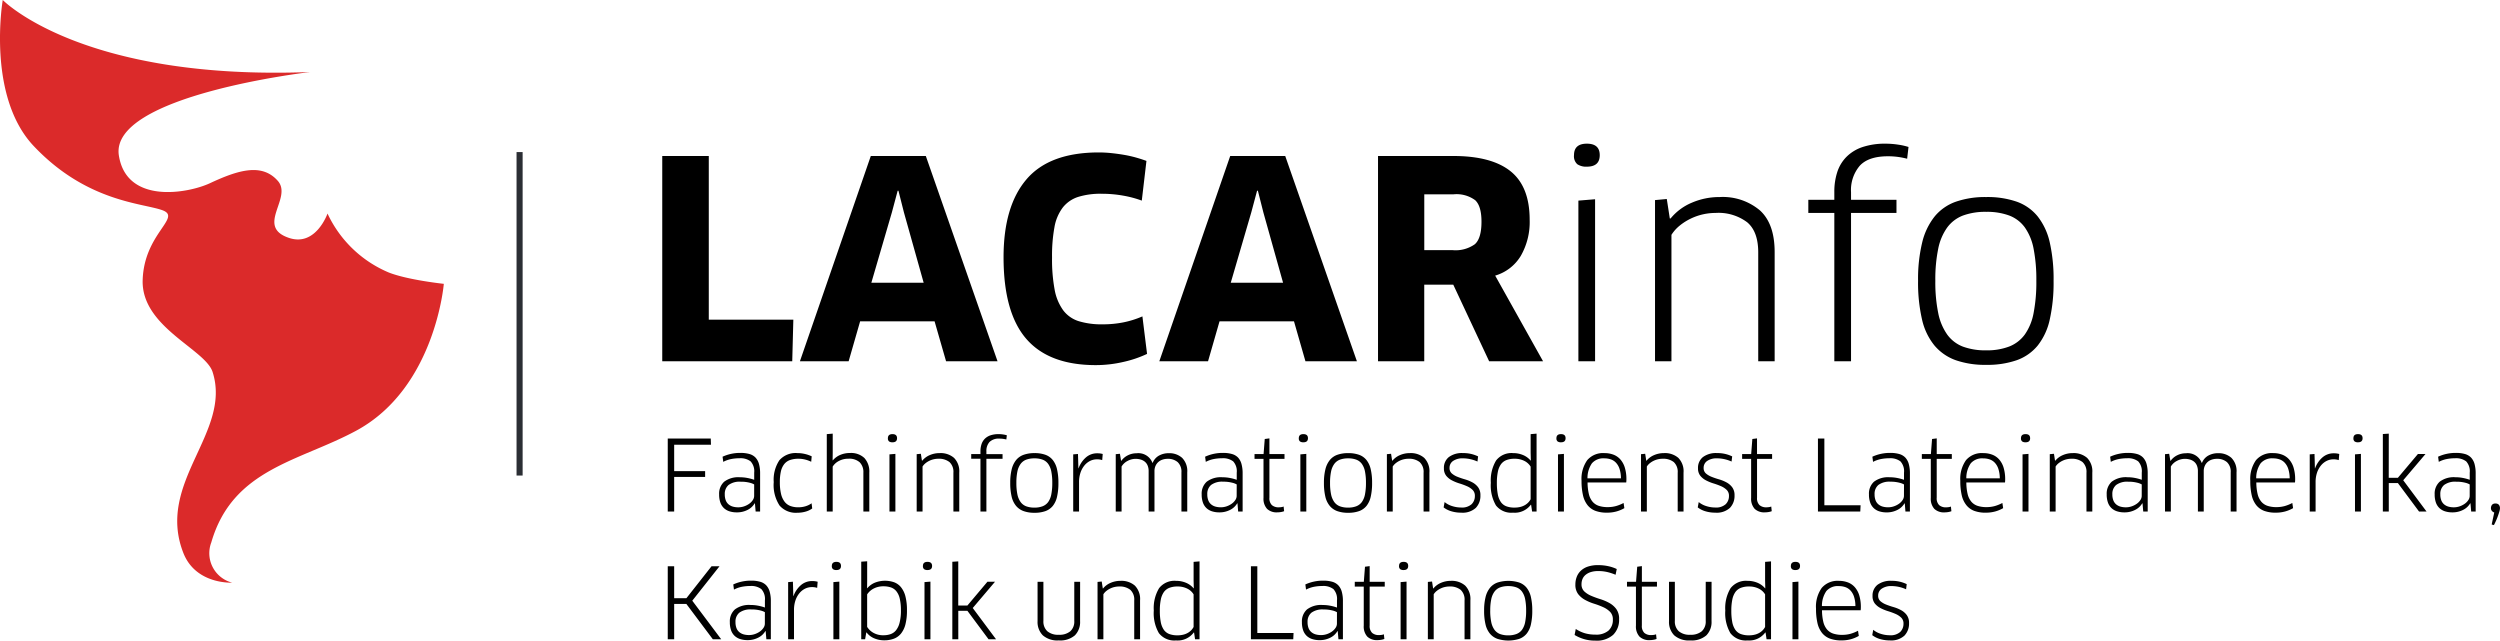
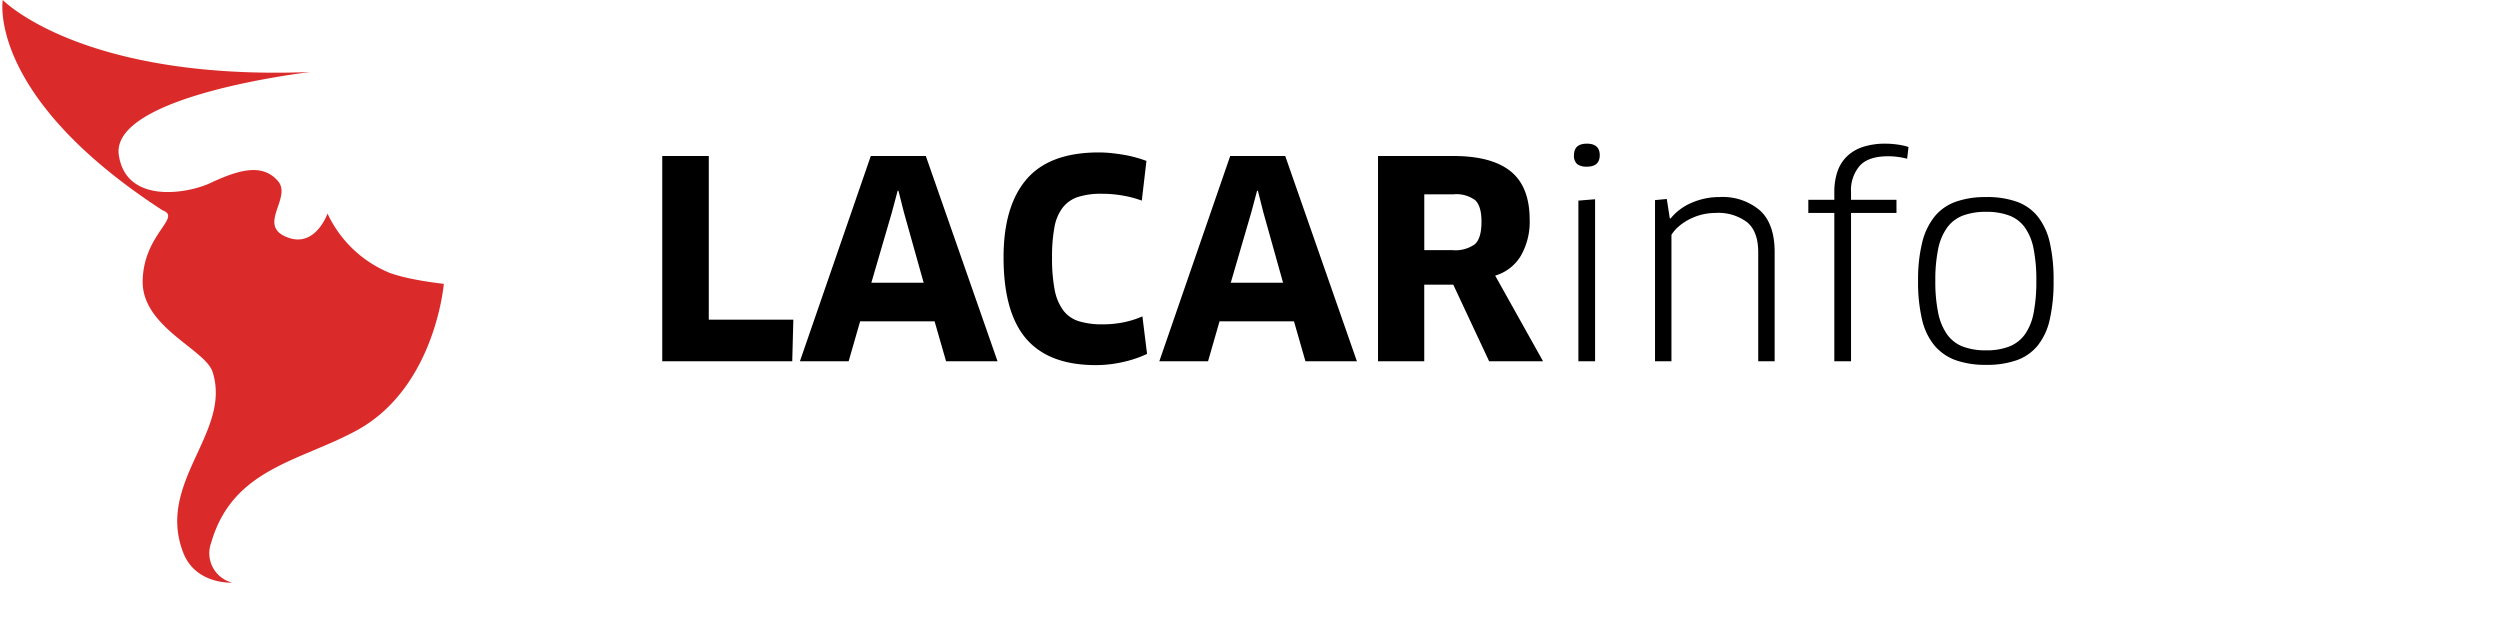
<svg xmlns="http://www.w3.org/2000/svg" id="logo_lacarinfo_header" width="410.992" height="105.313" viewBox="0 0 410.992 105.313">
  <g id="Gruppe_4" data-name="Gruppe 4" transform="translate(0.453)">
-     <path id="Pfad_7" data-name="Pfad 7" d="M0,0S12.918,13.3,50.532,11.841c0,0-32.987,3.812-31.445,13.711,1.258,8.084,11.376,6.246,14.979,4.565,4.707-2.2,8.541-3.326,11.143-.394,2.509,2.821-3.764,7.528,1.881,9.4,4.392,1.448,6.3-4.017,6.3-4.017a19.4,19.4,0,0,0,10.018,9.671c3.133,1.256,9.1,1.884,9.1,1.884s-1.4,17.1-14.366,24.123C48.752,75.868,37.8,77.039,34.285,89.168a4.993,4.993,0,0,0,3.427,6.617s-5.974.344-8.023-4.883C25.136,79.285,37.684,71.134,34.5,61.16,33.3,57.391,22.779,53.776,23,46.07s6.511-10.308,3.256-11.506S13.81,33.239,5.082,24C-2.7,15.751,0,0,0,0" fill="#db2a2a" />
+     <path id="Pfad_7" data-name="Pfad 7" d="M0,0S12.918,13.3,50.532,11.841c0,0-32.987,3.812-31.445,13.711,1.258,8.084,11.376,6.246,14.979,4.565,4.707-2.2,8.541-3.326,11.143-.394,2.509,2.821-3.764,7.528,1.881,9.4,4.392,1.448,6.3-4.017,6.3-4.017a19.4,19.4,0,0,0,10.018,9.671c3.133,1.256,9.1,1.884,9.1,1.884s-1.4,17.1-14.366,24.123C48.752,75.868,37.8,77.039,34.285,89.168a4.993,4.993,0,0,0,3.427,6.617s-5.974.344-8.023-4.883C25.136,79.285,37.684,71.134,34.5,61.16,33.3,57.391,22.779,53.776,23,46.07s6.511-10.308,3.256-11.506C-2.7,15.751,0,0,0,0" fill="#db2a2a" />
  </g>
  <g id="Gruppe_10" data-name="Gruppe 10" transform="translate(85.418 25)">
-     <path id="Pfad_13" data-name="Pfad 13" d="M0,0V53.178" fill="none" stroke="#2b2e34" stroke-width="1" />
-   </g>
+     </g>
  <path id="Pfad_131" data-name="Pfad 131" d="M24.75-6.84,24.57,0H3.2V-33.75h7.65V-6.84Zm23.22.27H35.73L33.84,0H25.83L37.485-33.75H46.53L58.32,0H49.86ZM40.95-24.48,37.575-12.915h8.6L42.93-24.48l-.9-3.555H41.9Zm41.085-1.935a17.454,17.454,0,0,0-3.015-.81,19.85,19.85,0,0,0-3.6-.315,12.3,12.3,0,0,0-3.847.517,5.272,5.272,0,0,0-2.52,1.733,7.469,7.469,0,0,0-1.372,3.217,25.931,25.931,0,0,0-.4,5.017,27.114,27.114,0,0,0,.427,5.288,8.3,8.3,0,0,0,1.4,3.375,5.092,5.092,0,0,0,2.565,1.8,12.742,12.742,0,0,0,3.893.517,17.21,17.21,0,0,0,3.51-.337,15.5,15.5,0,0,0,3.06-.968l.765,6.165A18.383,18.383,0,0,1,78.975.112a20.018,20.018,0,0,1-4.5.517q-7.695,0-11.43-4.32T59.31-17.1q0-8.415,3.78-12.825t11.88-4.41a20,20,0,0,1,2.07.112q1.08.113,2.115.292a19.147,19.147,0,0,1,1.98.45q.945.27,1.665.54ZM107.055-6.57H94.815L92.925,0h-8.01L96.57-33.75h9.045L117.4,0h-8.46Zm-7.02-17.91L96.66-12.915h8.6l-3.24-11.565-.9-3.555h-.135ZM145.8-23.265a11.177,11.177,0,0,1-1.463,5.94,7.318,7.318,0,0,1-4.207,3.24L148.005,0H139.14l-5.9-12.6h-4.77V0H120.87V-33.75h12.375q6.3,0,9.428,2.52T145.8-23.265Zm-7.92.315q0-2.565-1.035-3.533a5.171,5.171,0,0,0-3.555-.967h-4.815v9.18h4.68a5.454,5.454,0,0,0,3.622-.968Q137.88-20.2,137.88-22.95ZM153.81,0V-26.415l2.745-.225V0Zm3.51-33.885q0,1.89-2.115,1.89a2.6,2.6,0,0,1-1.575-.405,1.753,1.753,0,0,1-.54-1.485q0-1.89,2.115-1.89T157.32-33.885ZM183.375,0V-17.91q0-3.42-1.823-4.95a7.869,7.869,0,0,0-5.2-1.53,9.517,9.517,0,0,0-2.025.225,9.254,9.254,0,0,0-2.025.7,9.117,9.117,0,0,0-1.822,1.147,6.292,6.292,0,0,0-1.372,1.53V0h-2.7V-26.5l1.935-.18.495,3.195h.135a8.978,8.978,0,0,1,3.488-2.588A11.4,11.4,0,0,1,177.03-27a9.457,9.457,0,0,1,6.637,2.205q2.407,2.205,2.408,6.84V0Zm12.51,0V-24.39H191.61v-2.16h4.275v-1.305a10.42,10.42,0,0,1,.473-3.217,6.329,6.329,0,0,1,1.507-2.52,6.75,6.75,0,0,1,2.633-1.62,11.634,11.634,0,0,1,3.848-.562,13.451,13.451,0,0,1,2.025.158,10.548,10.548,0,0,1,1.71.382l-.225,1.935a12.6,12.6,0,0,0-1.462-.292,11.948,11.948,0,0,0-1.687-.113q-3.2,0-4.635,1.553a6.144,6.144,0,0,0-1.44,4.343v1.26h7.47v2.16h-7.47V0ZM231.93-13.23a27.744,27.744,0,0,1-.63,6.367,10.471,10.471,0,0,1-1.98,4.275A7.85,7.85,0,0,1,225.878-.18a14.648,14.648,0,0,1-5.018.765,14.648,14.648,0,0,1-5.018-.765,8.168,8.168,0,0,1-3.488-2.408,10.339,10.339,0,0,1-2.048-4.275,26.824,26.824,0,0,1-.652-6.367,25.471,25.471,0,0,1,.675-6.3,10.924,10.924,0,0,1,2.048-4.275,7.913,7.913,0,0,1,3.487-2.43,14.693,14.693,0,0,1,5-.765,14.648,14.648,0,0,1,5.018.765,7.775,7.775,0,0,1,3.442,2.43,10.66,10.66,0,0,1,1.98,4.275A27.213,27.213,0,0,1,231.93-13.23Zm-19.44,0a25.388,25.388,0,0,0,.473,5.287,9.214,9.214,0,0,0,1.485,3.555,5.71,5.71,0,0,0,2.588,1.98,10.657,10.657,0,0,0,3.825.608,10.173,10.173,0,0,0,3.78-.63,5.777,5.777,0,0,0,2.565-1.98,8.989,8.989,0,0,0,1.44-3.532,26.62,26.62,0,0,0,.45-5.287,26.274,26.274,0,0,0-.45-5.265,8.974,8.974,0,0,0-1.44-3.51,5.626,5.626,0,0,0-2.565-1.958,10.512,10.512,0,0,0-3.78-.607,10.657,10.657,0,0,0-3.825.607A5.767,5.767,0,0,0,214.447-22a8.992,8.992,0,0,0-1.485,3.51A25.059,25.059,0,0,0,212.49-13.23Z" transform="translate(105.672 59.395)" />
-   <path id="Pfad_128" data-name="Pfad 128" d="M2.832-10.976V-6.64H7.92v.96H2.832V0H1.776V-12H8.848l.032,1.024Zm13.28,9.648-.048-.016A2.774,2.774,0,0,1,14.9-.264,3.79,3.79,0,0,1,13.12.144a3.916,3.916,0,0,1-1.176-.168,2.4,2.4,0,0,1-.92-.52,2.3,2.3,0,0,1-.592-.912,3.921,3.921,0,0,1-.208-1.36A2.626,2.626,0,0,1,11.056-4.9a3.839,3.839,0,0,1,2.576-.728,6.553,6.553,0,0,1,1.256.12,7.191,7.191,0,0,1,1.1.3V-6.384A2.393,2.393,0,0,0,15.4-8.24a2.733,2.733,0,0,0-1.832-.512,6.965,6.965,0,0,0-1.4.136A4.776,4.776,0,0,0,10.9-8.16l-.112-.848a6.9,6.9,0,0,1,2.944-.624,5.214,5.214,0,0,1,1.48.184,2.208,2.208,0,0,1,1,.592A2.511,2.511,0,0,1,16.776-7.8a5.768,5.768,0,0,1,.184,1.56V0h-.736Zm-.128-3.12a2.728,2.728,0,0,0-.76-.288,5.571,5.571,0,0,0-1.448-.16,3.041,3.041,0,0,0-2,.536,1.9,1.9,0,0,0-.624,1.528,2.68,2.68,0,0,0,.168,1.016,1.626,1.626,0,0,0,.472.656,1.917,1.917,0,0,0,.7.36,3.257,3.257,0,0,0,.88.112,2.913,2.913,0,0,0,.984-.168,3.226,3.226,0,0,0,.832-.432,2.267,2.267,0,0,0,.576-.6,1.235,1.235,0,0,0,.216-.672ZM25.36-8.176a4.874,4.874,0,0,0-.984-.36,4.439,4.439,0,0,0-1.1-.136,4.1,4.1,0,0,0-1.416.216,2.107,2.107,0,0,0-.952.688,3.035,3.035,0,0,0-.536,1.2,7.813,7.813,0,0,0-.168,1.736A8.286,8.286,0,0,0,20.4-2.9a3.381,3.381,0,0,0,.576,1.28,2.155,2.155,0,0,0,.952.712,3.7,3.7,0,0,0,1.32.216,4.043,4.043,0,0,0,1.168-.168,3.4,3.4,0,0,0,1.008-.488l.1.848a3.242,3.242,0,0,1-1.064.512,4.849,4.849,0,0,1-1.384.192A3.527,3.527,0,0,1,20.16-.976a6.142,6.142,0,0,1-.96-3.856,5.753,5.753,0,0,1,.928-3.592A3.542,3.542,0,0,1,23.088-9.6a5.26,5.26,0,0,1,1.28.152,5.583,5.583,0,0,1,1.072.376ZM33.936,0V-6.384a2.277,2.277,0,0,0-.6-1.7,2.564,2.564,0,0,0-1.864-.592A3.216,3.216,0,0,0,29.9-8.3a2.541,2.541,0,0,0-1.008.92V0H27.92V-12.72l.976-.08v3.1l-.016,1.28.032.016a3.234,3.234,0,0,1,1.224-.9,4,4,0,0,1,1.592-.312,3.183,3.183,0,0,1,2.376.824,3.3,3.3,0,0,1,.808,2.408V0Zm4.288,0V-9.392l.976-.08V0Zm1.248-12.048q0,.672-.752.672a.923.923,0,0,1-.56-.144.623.623,0,0,1-.192-.528q0-.672.752-.672T39.472-12.048ZM48.736,0V-6.368a2.176,2.176,0,0,0-.648-1.76,2.8,2.8,0,0,0-1.848-.544,3.384,3.384,0,0,0-.72.08,3.29,3.29,0,0,0-.72.248,3.241,3.241,0,0,0-.648.408,2.237,2.237,0,0,0-.488.544V0H42.7V-9.424l.688-.064.176,1.136h.048a3.192,3.192,0,0,1,1.24-.92A4.054,4.054,0,0,1,46.48-9.6a3.363,3.363,0,0,1,2.36.784A3.145,3.145,0,0,1,49.7-6.384V0Zm4.448,0V-8.672h-1.52V-9.44h1.52V-9.9a3.705,3.705,0,0,1,.168-1.144,2.25,2.25,0,0,1,.536-.9,2.4,2.4,0,0,1,.936-.576,4.137,4.137,0,0,1,1.368-.2,4.783,4.783,0,0,1,.72.056,3.75,3.75,0,0,1,.608.136l-.08.688a4.48,4.48,0,0,0-.52-.1,4.248,4.248,0,0,0-.6-.04,2.156,2.156,0,0,0-1.648.552,2.184,2.184,0,0,0-.512,1.544v.448h2.656v.768H54.16V0ZM66-4.7a9.865,9.865,0,0,1-.224,2.264,3.723,3.723,0,0,1-.7,1.52,2.791,2.791,0,0,1-1.224.856,5.208,5.208,0,0,1-1.784.272A5.208,5.208,0,0,1,60.28-.064,2.9,2.9,0,0,1,59.04-.92a3.676,3.676,0,0,1-.728-1.52A9.537,9.537,0,0,1,58.08-4.7a9.056,9.056,0,0,1,.24-2.24,3.884,3.884,0,0,1,.728-1.52,2.813,2.813,0,0,1,1.24-.864A5.224,5.224,0,0,1,62.064-9.6a5.208,5.208,0,0,1,1.784.272,2.765,2.765,0,0,1,1.224.864,3.79,3.79,0,0,1,.7,1.52A9.676,9.676,0,0,1,66-4.7Zm-6.912,0a9.027,9.027,0,0,0,.168,1.88,3.276,3.276,0,0,0,.528,1.264,2.03,2.03,0,0,0,.92.7,3.789,3.789,0,0,0,1.36.216,3.617,3.617,0,0,0,1.344-.224,2.054,2.054,0,0,0,.912-.7,3.2,3.2,0,0,0,.512-1.256,9.465,9.465,0,0,0,.16-1.88,9.342,9.342,0,0,0-.16-1.872,3.191,3.191,0,0,0-.512-1.248,2,2,0,0,0-.912-.7,3.738,3.738,0,0,0-1.344-.216,3.789,3.789,0,0,0-1.36.216,2.05,2.05,0,0,0-.92.7,3.2,3.2,0,0,0-.528,1.248A8.91,8.91,0,0,0,59.088-4.7ZM68.432,0V-9.392l.784-.064L69.248-8.4l.032,1.3h.032A4.291,4.291,0,0,1,70.52-8.888a2.771,2.771,0,0,1,1.864-.68,3.213,3.213,0,0,1,.9.112L73.2-8.448a2.632,2.632,0,0,0-.864-.128,2.505,2.505,0,0,0-1.136.264,2.873,2.873,0,0,0-.936.76,3.707,3.707,0,0,0-.64,1.184,4.842,4.842,0,0,0-.232,1.552V0ZM86.224,0V-6.416a2.149,2.149,0,0,0-.616-1.7,2.436,2.436,0,0,0-1.672-.544,2.587,2.587,0,0,0-.808.128,1.977,1.977,0,0,0-.688.384,1.853,1.853,0,0,0-.472.64,2.091,2.091,0,0,0-.176.88V0h-.96V-6.624a2.367,2.367,0,0,0-.168-.936,1.614,1.614,0,0,0-.464-.632,1.913,1.913,0,0,0-.688-.352,2.985,2.985,0,0,0-.824-.112,2.786,2.786,0,0,0-1.32.344,2.418,2.418,0,0,0-.984.92V0h-.96V-9.424l.688-.064L76.3-8.336h.048a2.875,2.875,0,0,1,1.064-.9,3.127,3.127,0,0,1,1.432-.336A2.464,2.464,0,0,1,81.456-8H81.5a2.329,2.329,0,0,1,1.024-1.184,3.246,3.246,0,0,1,1.632-.4,3.11,3.11,0,0,1,2.184.768,3.08,3.08,0,0,1,.84,2.384V0ZM95.44-1.328l-.048-.016a2.774,2.774,0,0,1-1.168,1.08,3.79,3.79,0,0,1-1.776.408,3.916,3.916,0,0,1-1.176-.168,2.4,2.4,0,0,1-.92-.52,2.3,2.3,0,0,1-.592-.912,3.921,3.921,0,0,1-.208-1.36A2.626,2.626,0,0,1,90.384-4.9a3.839,3.839,0,0,1,2.576-.728,6.553,6.553,0,0,1,1.256.12,7.19,7.19,0,0,1,1.1.3V-6.384a2.393,2.393,0,0,0-.584-1.856A2.733,2.733,0,0,0,92.9-8.752a6.965,6.965,0,0,0-1.4.136,4.776,4.776,0,0,0-1.272.456l-.112-.848a6.9,6.9,0,0,1,2.944-.624,5.214,5.214,0,0,1,1.48.184,2.208,2.208,0,0,1,1,.592A2.511,2.511,0,0,1,96.1-7.8a5.768,5.768,0,0,1,.184,1.56V0h-.736Zm-.128-3.12a2.728,2.728,0,0,0-.76-.288A5.571,5.571,0,0,0,93.1-4.9a3.041,3.041,0,0,0-2,.536,1.9,1.9,0,0,0-.624,1.528,2.68,2.68,0,0,0,.168,1.016,1.626,1.626,0,0,0,.472.656,1.917,1.917,0,0,0,.7.36,3.257,3.257,0,0,0,.88.112,2.913,2.913,0,0,0,.984-.168,3.226,3.226,0,0,0,.832-.432,2.267,2.267,0,0,0,.576-.6,1.235,1.235,0,0,0,.216-.672Zm5.376-4.208v6.384a1.566,1.566,0,0,0,.408,1.224,1.646,1.646,0,0,0,1.128.36,3.056,3.056,0,0,0,.432-.032,1.408,1.408,0,0,0,.368-.1l.08.768a2.482,2.482,0,0,1-.5.136,3.57,3.57,0,0,1-.632.056,2.257,2.257,0,0,1-1.68-.584,2.474,2.474,0,0,1-.576-1.8V-8.656H98.24V-9.44h1.488l.192-2.48.768-.1V-9.44h2.48v.784ZM105.776,0V-9.392l.976-.08V0Zm1.248-12.048q0,.672-.752.672a.923.923,0,0,1-.56-.144.623.623,0,0,1-.192-.528q0-.672.752-.672T107.024-12.048ZM117.568-4.7a9.865,9.865,0,0,1-.224,2.264,3.723,3.723,0,0,1-.7,1.52,2.791,2.791,0,0,1-1.224.856,5.208,5.208,0,0,1-1.784.272,5.208,5.208,0,0,1-1.784-.272,2.9,2.9,0,0,1-1.24-.856,3.676,3.676,0,0,1-.728-1.52,9.538,9.538,0,0,1-.232-2.264,9.057,9.057,0,0,1,.24-2.24,3.884,3.884,0,0,1,.728-1.52,2.813,2.813,0,0,1,1.24-.864,5.224,5.224,0,0,1,1.776-.272,5.208,5.208,0,0,1,1.784.272,2.765,2.765,0,0,1,1.224.864,3.79,3.79,0,0,1,.7,1.52A9.676,9.676,0,0,1,117.568-4.7Zm-6.912,0a9.027,9.027,0,0,0,.168,1.88,3.276,3.276,0,0,0,.528,1.264,2.03,2.03,0,0,0,.92.7,3.789,3.789,0,0,0,1.36.216,3.617,3.617,0,0,0,1.344-.224,2.054,2.054,0,0,0,.912-.7,3.2,3.2,0,0,0,.512-1.256,9.465,9.465,0,0,0,.16-1.88,9.342,9.342,0,0,0-.16-1.872,3.191,3.191,0,0,0-.512-1.248,2,2,0,0,0-.912-.7,3.738,3.738,0,0,0-1.344-.216,3.789,3.789,0,0,0-1.36.216,2.05,2.05,0,0,0-.92.7,3.2,3.2,0,0,0-.528,1.248A8.91,8.91,0,0,0,110.656-4.7ZM126.032,0V-6.368a2.176,2.176,0,0,0-.648-1.76,2.8,2.8,0,0,0-1.848-.544,3.384,3.384,0,0,0-.72.08,3.29,3.29,0,0,0-.72.248,3.241,3.241,0,0,0-.648.408,2.237,2.237,0,0,0-.488.544V0H120V-9.424l.688-.064.176,1.136h.048a3.192,3.192,0,0,1,1.24-.92,4.054,4.054,0,0,1,1.624-.328,3.363,3.363,0,0,1,2.36.784,3.145,3.145,0,0,1,.856,2.432V0Zm9.344-2.656a2.84,2.84,0,0,1-.76,2.064,3.229,3.229,0,0,1-2.408.784,5.577,5.577,0,0,1-1.6-.224,3.794,3.794,0,0,1-1.28-.64l.16-.88a3.577,3.577,0,0,0,1.248.664,4.824,4.824,0,0,0,1.456.232,2.36,2.36,0,0,0,1.736-.544,1.86,1.86,0,0,0,.536-1.36,1.325,1.325,0,0,0-.376-.992,3.113,3.113,0,0,0-.944-.616,11.279,11.279,0,0,0-1.224-.448,7.16,7.16,0,0,1-1.224-.5,2.953,2.953,0,0,1-.944-.76,1.924,1.924,0,0,1-.376-1.248,2.234,2.234,0,0,1,.8-1.816,3.577,3.577,0,0,1,2.336-.664,5.535,5.535,0,0,1,2.48.544l-.1.848a5.842,5.842,0,0,0-2.4-.528,2.7,2.7,0,0,0-1.6.424,1.336,1.336,0,0,0-.592,1.144,1.156,1.156,0,0,0,.376.92,3.241,3.241,0,0,0,.936.552q.56.224,1.224.416a6.12,6.12,0,0,1,1.224.5,2.888,2.888,0,0,1,.936.8A2.145,2.145,0,0,1,135.376-2.656ZM143.872,0l-.16-1.1-.048-.016A3.289,3.289,0,0,1,140.736.192,3.194,3.194,0,0,1,137.928-1a6.535,6.535,0,0,1-.84-3.72,6.34,6.34,0,0,1,.864-3.664,3.2,3.2,0,0,1,2.8-1.216,4.175,4.175,0,0,1,1.616.312,3.259,3.259,0,0,1,1.264.92l.032-.016-.032-1.28V-12.72l.976-.08V0Zm-.24-7.376a2.492,2.492,0,0,0-1.04-.944,3.467,3.467,0,0,0-1.6-.352,3.6,3.6,0,0,0-1.352.224,2.01,2.01,0,0,0-.9.7,3.266,3.266,0,0,0-.5,1.24,8.936,8.936,0,0,0-.16,1.816,9.719,9.719,0,0,0,.152,1.856,3.343,3.343,0,0,0,.488,1.256,1.942,1.942,0,0,0,.888.712,3.653,3.653,0,0,0,1.368.224,3.8,3.8,0,0,0,1.04-.128,2.828,2.828,0,0,0,.768-.336,2.482,2.482,0,0,0,.528-.448,2.272,2.272,0,0,0,.32-.464ZM148.128,0V-9.392l.976-.08V0Zm1.248-12.048q0,.672-.752.672a.923.923,0,0,1-.56-.144.623.623,0,0,1-.192-.528q0-.672.752-.672T149.376-12.048ZM156.208.192a5.4,5.4,0,0,1-1.928-.3,3.024,3.024,0,0,1-1.3-.944,4.049,4.049,0,0,1-.744-1.624A10.415,10.415,0,0,1,152-5.04a5.315,5.315,0,0,1,.936-3.4A3.412,3.412,0,0,1,155.76-9.6a4.155,4.155,0,0,1,1.464.248,2.894,2.894,0,0,1,1.144.776,3.62,3.62,0,0,1,.744,1.352,6.517,6.517,0,0,1,.264,1.976q0,.112-.008.248a2.237,2.237,0,0,1-.024.232h-6.352a8.257,8.257,0,0,0,.216,1.912,3.038,3.038,0,0,0,.608,1.248,2.3,2.3,0,0,0,1.024.68A4.592,4.592,0,0,0,156.3-.72,5.059,5.059,0,0,0,157.68-.9a6.336,6.336,0,0,0,1.232-.5l.128.848a5.521,5.521,0,0,1-1.3.544A5.735,5.735,0,0,1,156.208.192Zm2.272-5.648a5.138,5.138,0,0,0-.224-1.52,2.777,2.777,0,0,0-.568-1.016,2.109,2.109,0,0,0-.848-.568,3.164,3.164,0,0,0-1.08-.176,2.467,2.467,0,0,0-2.056.816,4.265,4.265,0,0,0-.728,2.464ZM167.808,0V-6.368a2.176,2.176,0,0,0-.648-1.76,2.8,2.8,0,0,0-1.848-.544,3.384,3.384,0,0,0-.72.08,3.29,3.29,0,0,0-.72.248,3.241,3.241,0,0,0-.648.408,2.237,2.237,0,0,0-.488.544V0h-.96V-9.424l.688-.064.176,1.136h.048a3.192,3.192,0,0,1,1.24-.92,4.054,4.054,0,0,1,1.624-.328,3.363,3.363,0,0,1,2.36.784,3.145,3.145,0,0,1,.856,2.432V0Zm9.344-2.656a2.84,2.84,0,0,1-.76,2.064,3.229,3.229,0,0,1-2.408.784,5.577,5.577,0,0,1-1.6-.224,3.794,3.794,0,0,1-1.28-.64l.16-.88a3.577,3.577,0,0,0,1.248.664,4.824,4.824,0,0,0,1.456.232A2.36,2.36,0,0,0,175.7-1.2a1.86,1.86,0,0,0,.536-1.36,1.325,1.325,0,0,0-.376-.992,3.113,3.113,0,0,0-.944-.616,11.279,11.279,0,0,0-1.224-.448,7.16,7.16,0,0,1-1.224-.5,2.953,2.953,0,0,1-.944-.76,1.924,1.924,0,0,1-.376-1.248,2.234,2.234,0,0,1,.8-1.816,3.577,3.577,0,0,1,2.336-.664,5.535,5.535,0,0,1,2.48.544l-.1.848a5.842,5.842,0,0,0-2.4-.528,2.7,2.7,0,0,0-1.6.424,1.336,1.336,0,0,0-.592,1.144,1.156,1.156,0,0,0,.376.92,3.241,3.241,0,0,0,.936.552q.56.224,1.224.416a6.12,6.12,0,0,1,1.224.5,2.888,2.888,0,0,1,.936.8A2.145,2.145,0,0,1,177.152-2.656Zm3.7-6v6.384a1.566,1.566,0,0,0,.408,1.224,1.646,1.646,0,0,0,1.128.36,3.056,3.056,0,0,0,.432-.032,1.408,1.408,0,0,0,.368-.1l.08.768a2.483,2.483,0,0,1-.5.136,3.57,3.57,0,0,1-.632.056,2.257,2.257,0,0,1-1.68-.584,2.474,2.474,0,0,1-.576-1.8V-8.656H178.4V-9.44h1.488l.192-2.48.768-.1V-9.44h2.48v.784Zm17.024,7.632L197.824,0h-6.96V-12h1.056V-1.024Zm7.264-.3-.048-.016a2.774,2.774,0,0,1-1.168,1.08,3.79,3.79,0,0,1-1.776.408,3.916,3.916,0,0,1-1.176-.168,2.4,2.4,0,0,1-.92-.52,2.3,2.3,0,0,1-.592-.912,3.922,3.922,0,0,1-.208-1.36A2.626,2.626,0,0,1,200.08-4.9a3.839,3.839,0,0,1,2.576-.728,6.553,6.553,0,0,1,1.256.12,7.19,7.19,0,0,1,1.1.3V-6.384a2.393,2.393,0,0,0-.584-1.856,2.733,2.733,0,0,0-1.832-.512,6.965,6.965,0,0,0-1.4.136,4.776,4.776,0,0,0-1.272.456l-.112-.848a6.9,6.9,0,0,1,2.944-.624,5.214,5.214,0,0,1,1.48.184,2.208,2.208,0,0,1,1,.592A2.511,2.511,0,0,1,205.8-7.8a5.768,5.768,0,0,1,.184,1.56V0h-.736Zm-.128-3.12a2.728,2.728,0,0,0-.76-.288A5.571,5.571,0,0,0,202.8-4.9a3.041,3.041,0,0,0-2,.536,1.9,1.9,0,0,0-.624,1.528,2.68,2.68,0,0,0,.168,1.016,1.626,1.626,0,0,0,.472.656,1.917,1.917,0,0,0,.7.36,3.257,3.257,0,0,0,.88.112,2.913,2.913,0,0,0,.984-.168,3.226,3.226,0,0,0,.832-.432,2.267,2.267,0,0,0,.576-.6,1.235,1.235,0,0,0,.216-.672Zm5.376-4.208v6.384a1.566,1.566,0,0,0,.408,1.224,1.646,1.646,0,0,0,1.128.36,3.056,3.056,0,0,0,.432-.032,1.409,1.409,0,0,0,.368-.1l.08.768a2.483,2.483,0,0,1-.5.136,3.57,3.57,0,0,1-.632.056,2.257,2.257,0,0,1-1.68-.584,2.474,2.474,0,0,1-.576-1.8V-8.656h-1.472V-9.44h1.488l.192-2.48.768-.1V-9.44h2.48v.784Zm8.1,8.848a5.4,5.4,0,0,1-1.928-.3,3.024,3.024,0,0,1-1.3-.944A4.049,4.049,0,0,1,214.5-2.68a10.415,10.415,0,0,1-.232-2.36,5.315,5.315,0,0,1,.936-3.4,3.412,3.412,0,0,1,2.824-1.16,4.155,4.155,0,0,1,1.464.248,2.894,2.894,0,0,1,1.144.776,3.62,3.62,0,0,1,.744,1.352,6.517,6.517,0,0,1,.264,1.976q0,.112-.008.248a2.237,2.237,0,0,1-.024.232h-6.352a8.257,8.257,0,0,0,.216,1.912,3.038,3.038,0,0,0,.608,1.248,2.3,2.3,0,0,0,1.024.68,4.592,4.592,0,0,0,1.464.208A5.059,5.059,0,0,0,219.952-.9a6.336,6.336,0,0,0,1.232-.5l.128.848a5.521,5.521,0,0,1-1.3.544A5.735,5.735,0,0,1,218.48.192Zm2.272-5.648a5.138,5.138,0,0,0-.224-1.52,2.777,2.777,0,0,0-.568-1.016,2.109,2.109,0,0,0-.848-.568,3.164,3.164,0,0,0-1.08-.176,2.467,2.467,0,0,0-2.056.816,4.265,4.265,0,0,0-.728,2.464ZM224.5,0V-9.392l.976-.08V0Zm1.248-12.048q0,.672-.752.672a.923.923,0,0,1-.56-.144.623.623,0,0,1-.192-.528q0-.672.752-.672T225.744-12.048ZM235.008,0V-6.368a2.176,2.176,0,0,0-.648-1.76,2.8,2.8,0,0,0-1.848-.544,3.384,3.384,0,0,0-.72.08,3.29,3.29,0,0,0-.72.248,3.242,3.242,0,0,0-.648.408,2.237,2.237,0,0,0-.488.544V0h-.96V-9.424l.688-.064.176,1.136h.048a3.192,3.192,0,0,1,1.24-.92,4.054,4.054,0,0,1,1.624-.328,3.363,3.363,0,0,1,2.36.784,3.145,3.145,0,0,1,.856,2.432V0Zm9.216-1.328-.048-.016a2.774,2.774,0,0,1-1.168,1.08,3.79,3.79,0,0,1-1.776.408,3.916,3.916,0,0,1-1.176-.168,2.4,2.4,0,0,1-.92-.52,2.3,2.3,0,0,1-.592-.912,3.922,3.922,0,0,1-.208-1.36,2.626,2.626,0,0,1,.832-2.088,3.839,3.839,0,0,1,2.576-.728,6.553,6.553,0,0,1,1.256.12,7.19,7.19,0,0,1,1.1.3V-6.384a2.393,2.393,0,0,0-.584-1.856,2.733,2.733,0,0,0-1.832-.512,6.965,6.965,0,0,0-1.4.136,4.776,4.776,0,0,0-1.272.456l-.112-.848a6.9,6.9,0,0,1,2.944-.624,5.214,5.214,0,0,1,1.48.184,2.208,2.208,0,0,1,1,.592,2.511,2.511,0,0,1,.568,1.056,5.768,5.768,0,0,1,.184,1.56V0h-.736Zm-.128-3.12a2.728,2.728,0,0,0-.76-.288,5.571,5.571,0,0,0-1.448-.16,3.041,3.041,0,0,0-2,.536,1.9,1.9,0,0,0-.624,1.528,2.68,2.68,0,0,0,.168,1.016,1.626,1.626,0,0,0,.472.656,1.917,1.917,0,0,0,.7.36,3.257,3.257,0,0,0,.88.112,2.913,2.913,0,0,0,.984-.168,3.226,3.226,0,0,0,.832-.432,2.267,2.267,0,0,0,.576-.6,1.235,1.235,0,0,0,.216-.672ZM258.72,0V-6.416a2.149,2.149,0,0,0-.616-1.7,2.436,2.436,0,0,0-1.672-.544,2.587,2.587,0,0,0-.808.128,1.977,1.977,0,0,0-.688.384,1.853,1.853,0,0,0-.472.64,2.091,2.091,0,0,0-.176.88V0h-.96V-6.624a2.367,2.367,0,0,0-.168-.936,1.614,1.614,0,0,0-.464-.632,1.913,1.913,0,0,0-.688-.352,2.985,2.985,0,0,0-.824-.112,2.786,2.786,0,0,0-1.32.344,2.418,2.418,0,0,0-.984.92V0h-.96V-9.424l.688-.064.192,1.152h.048a2.875,2.875,0,0,1,1.064-.9,3.127,3.127,0,0,1,1.432-.336A2.464,2.464,0,0,1,253.952-8H254a2.329,2.329,0,0,1,1.024-1.184,3.246,3.246,0,0,1,1.632-.4,3.11,3.11,0,0,1,2.184.768,3.08,3.08,0,0,1,.84,2.384V0Zm7.424.192a5.4,5.4,0,0,1-1.928-.3,3.024,3.024,0,0,1-1.3-.944,4.048,4.048,0,0,1-.744-1.624,10.413,10.413,0,0,1-.232-2.36,5.316,5.316,0,0,1,.936-3.4A3.412,3.412,0,0,1,265.7-9.6a4.155,4.155,0,0,1,1.464.248,2.894,2.894,0,0,1,1.144.776,3.62,3.62,0,0,1,.744,1.352,6.517,6.517,0,0,1,.264,1.976q0,.112-.008.248a2.245,2.245,0,0,1-.024.232h-6.352a8.258,8.258,0,0,0,.216,1.912,3.037,3.037,0,0,0,.608,1.248,2.3,2.3,0,0,0,1.024.68,4.592,4.592,0,0,0,1.464.208A5.059,5.059,0,0,0,267.616-.9a6.336,6.336,0,0,0,1.232-.5l.128.848a5.521,5.521,0,0,1-1.3.544A5.735,5.735,0,0,1,266.144.192Zm2.272-5.648a5.137,5.137,0,0,0-.224-1.52,2.778,2.778,0,0,0-.568-1.016,2.109,2.109,0,0,0-.848-.568,3.164,3.164,0,0,0-1.08-.176,2.467,2.467,0,0,0-2.056.816,4.264,4.264,0,0,0-.728,2.464ZM271.712,0V-9.392l.784-.064.032,1.056.032,1.3h.032A4.292,4.292,0,0,1,273.8-8.888a2.771,2.771,0,0,1,1.864-.68,3.213,3.213,0,0,1,.9.112l-.08,1.008a2.632,2.632,0,0,0-.864-.128,2.505,2.505,0,0,0-1.136.264,2.873,2.873,0,0,0-.936.76,3.707,3.707,0,0,0-.64,1.184,4.842,4.842,0,0,0-.232,1.552V0Zm7.44,0V-9.392l.976-.08V0ZM280.4-12.048q0,.672-.752.672a.923.923,0,0,1-.56-.144.623.623,0,0,1-.192-.528q0-.672.752-.672T280.4-12.048Zm4.3,6.512h1.5l3.3-3.92h1.248l-3.664,4.32L290.912,0H289.68l-3.472-4.672h-1.5V0h-.976V-12.736l.976-.064Zm13.44,4.208-.048-.016a2.774,2.774,0,0,1-1.168,1.08,3.79,3.79,0,0,1-1.776.408,3.916,3.916,0,0,1-1.176-.168,2.4,2.4,0,0,1-.92-.52,2.3,2.3,0,0,1-.592-.912,3.921,3.921,0,0,1-.208-1.36,2.626,2.626,0,0,1,.832-2.088,3.839,3.839,0,0,1,2.576-.728,6.553,6.553,0,0,1,1.256.12,7.191,7.191,0,0,1,1.1.3V-6.384a2.393,2.393,0,0,0-.584-1.856,2.733,2.733,0,0,0-1.832-.512,6.965,6.965,0,0,0-1.4.136,4.776,4.776,0,0,0-1.272.456l-.112-.848a6.9,6.9,0,0,1,2.944-.624,5.214,5.214,0,0,1,1.48.184,2.208,2.208,0,0,1,1,.592,2.511,2.511,0,0,1,.568,1.056,5.767,5.767,0,0,1,.184,1.56V0h-.736Zm-.128-3.12a2.728,2.728,0,0,0-.76-.288,5.57,5.57,0,0,0-1.448-.16,3.041,3.041,0,0,0-2,.536,1.9,1.9,0,0,0-.624,1.528,2.68,2.68,0,0,0,.168,1.016,1.626,1.626,0,0,0,.472.656,1.917,1.917,0,0,0,.7.36,3.257,3.257,0,0,0,.88.112,2.913,2.913,0,0,0,.984-.168,3.227,3.227,0,0,0,.832-.432,2.267,2.267,0,0,0,.576-.6,1.235,1.235,0,0,0,.216-.672Zm4.224,3.136a.7.7,0,0,1,.576.216.9.9,0,0,1,.176.584,2.131,2.131,0,0,1-.1.52q-.1.344-.24.736t-.32.792q-.176.4-.336.7l-.368-.1L302.048.16a.767.767,0,0,1-.384-.256.657.657,0,0,1-.16-.432.871.871,0,0,1,.176-.568A.681.681,0,0,1,302.24-1.312ZM9.184,21,4.832,15.192h-2V21H1.776V9H2.832v5.248H4.848L8.976,9h1.312l-4.48,5.664L10.56,21Zm8.688-1.328-.048-.016a2.774,2.774,0,0,1-1.168,1.08,3.79,3.79,0,0,1-1.776.408,3.916,3.916,0,0,1-1.176-.168,2.4,2.4,0,0,1-.92-.52,2.3,2.3,0,0,1-.592-.912,3.921,3.921,0,0,1-.208-1.36,2.626,2.626,0,0,1,.832-2.088,3.839,3.839,0,0,1,2.576-.728,6.553,6.553,0,0,1,1.256.12,7.191,7.191,0,0,1,1.1.3V14.616a2.393,2.393,0,0,0-.584-1.856,2.733,2.733,0,0,0-1.832-.512,6.965,6.965,0,0,0-1.4.136,4.776,4.776,0,0,0-1.272.456l-.112-.848a6.9,6.9,0,0,1,2.944-.624,5.214,5.214,0,0,1,1.48.184,2.208,2.208,0,0,1,1,.592,2.511,2.511,0,0,1,.568,1.056,5.767,5.767,0,0,1,.184,1.56V21h-.736Zm-.128-3.12a2.728,2.728,0,0,0-.76-.288,5.571,5.571,0,0,0-1.448-.16,3.041,3.041,0,0,0-2,.536,1.9,1.9,0,0,0-.624,1.528,2.68,2.68,0,0,0,.168,1.016,1.626,1.626,0,0,0,.472.656,1.917,1.917,0,0,0,.7.36,3.257,3.257,0,0,0,.88.112,2.913,2.913,0,0,0,.984-.168,3.226,3.226,0,0,0,.832-.432,2.267,2.267,0,0,0,.576-.6,1.235,1.235,0,0,0,.216-.672ZM21.568,21V11.608l.784-.064.032,1.056.032,1.3h.032a4.291,4.291,0,0,1,1.208-1.784,2.771,2.771,0,0,1,1.864-.68,3.213,3.213,0,0,1,.9.112l-.08,1.008a2.632,2.632,0,0,0-.864-.128,2.505,2.505,0,0,0-1.136.264,2.873,2.873,0,0,0-.936.76,3.707,3.707,0,0,0-.64,1.184,4.842,4.842,0,0,0-.232,1.552V21Zm7.44,0V11.608l.976-.08V21ZM30.256,8.952q0,.672-.752.672a.923.923,0,0,1-.56-.144.623.623,0,0,1-.192-.528q0-.672.752-.672T30.256,8.952ZM41.1,16.264a9.023,9.023,0,0,1-.248,2.28,3.96,3.96,0,0,1-.728,1.52,2.772,2.772,0,0,1-1.176.848,4.419,4.419,0,0,1-1.576.264,4.146,4.146,0,0,1-1.68-.336,3,3,0,0,1-1.232-.96l-.048.016L34.224,21h-.64V8.248l.976-.064V11.32l-.016,1.28.032.016a3.259,3.259,0,0,1,1.264-.92,4.568,4.568,0,0,1,3.144-.064,2.676,2.676,0,0,1,1.136.816,3.96,3.96,0,0,1,.728,1.5A8.9,8.9,0,0,1,41.1,16.264Zm-.992.016a8.348,8.348,0,0,0-.192-1.96,3,3,0,0,0-.568-1.224,1.978,1.978,0,0,0-.912-.624,3.862,3.862,0,0,0-1.208-.176,3.407,3.407,0,0,0-1.56.352,2.861,2.861,0,0,0-1.112.976v5.344a2.845,2.845,0,0,0,1,.96,3.214,3.214,0,0,0,1.7.416,3.479,3.479,0,0,0,1.152-.184,2.018,2.018,0,0,0,.9-.64,3.237,3.237,0,0,0,.584-1.248A8,8,0,0,0,40.112,16.28ZM43.984,21V11.608l.976-.08V21ZM45.232,8.952q0,.672-.752.672a.923.923,0,0,1-.56-.144.623.623,0,0,1-.192-.528q0-.672.752-.672T45.232,8.952Zm4.3,6.512h1.5l3.3-3.92h1.248l-3.664,4.32L55.744,21H54.512L51.04,16.328h-1.5V21H48.56V8.264l.976-.064Zm20.032,2.56a3.107,3.107,0,0,1-.856,2.336,3.675,3.675,0,0,1-2.648.832,3.628,3.628,0,0,1-2.632-.84,3.113,3.113,0,0,1-.856-2.328V11.56h.96v6.432a2.17,2.17,0,0,0,.64,1.688,2.713,2.713,0,0,0,1.888.584,2.77,2.77,0,0,0,1.9-.576,2.151,2.151,0,0,0,.648-1.7V11.56h.96ZM78.464,21V14.632a2.176,2.176,0,0,0-.648-1.76,2.8,2.8,0,0,0-1.848-.544,3.384,3.384,0,0,0-.72.08,3.29,3.29,0,0,0-.72.248,3.241,3.241,0,0,0-.648.408,2.237,2.237,0,0,0-.488.544V21h-.96V11.576l.688-.064.176,1.136h.048a3.192,3.192,0,0,1,1.24-.92,4.054,4.054,0,0,1,1.624-.328,3.363,3.363,0,0,1,2.36.784,3.145,3.145,0,0,1,.856,2.432V21Zm10,0-.16-1.1-.048-.016a3.289,3.289,0,0,1-2.928,1.312A3.194,3.194,0,0,1,82.52,20a6.535,6.535,0,0,1-.84-3.72,6.34,6.34,0,0,1,.864-3.664,3.2,3.2,0,0,1,2.8-1.216,4.175,4.175,0,0,1,1.616.312,3.259,3.259,0,0,1,1.264.92l.032-.016-.032-1.28V8.28L89.2,8.2V21Zm-.24-7.376a2.493,2.493,0,0,0-1.04-.944,3.467,3.467,0,0,0-1.6-.352,3.6,3.6,0,0,0-1.352.224,2.01,2.01,0,0,0-.9.7,3.265,3.265,0,0,0-.5,1.24,8.935,8.935,0,0,0-.16,1.816,9.719,9.719,0,0,0,.152,1.856,3.344,3.344,0,0,0,.488,1.256,1.942,1.942,0,0,0,.888.712,3.653,3.653,0,0,0,1.368.224,3.8,3.8,0,0,0,1.04-.128,2.828,2.828,0,0,0,.768-.336,2.482,2.482,0,0,0,.528-.448,2.272,2.272,0,0,0,.32-.464Zm16.432,6.352L104.608,21h-6.96V9H98.7V19.976Zm7.264-.3-.048-.016a2.774,2.774,0,0,1-1.168,1.08,3.79,3.79,0,0,1-1.776.408,3.916,3.916,0,0,1-1.176-.168,2.4,2.4,0,0,1-.92-.52,2.3,2.3,0,0,1-.592-.912,3.921,3.921,0,0,1-.208-1.36,2.626,2.626,0,0,1,.832-2.088,3.839,3.839,0,0,1,2.576-.728,6.553,6.553,0,0,1,1.256.12,7.19,7.19,0,0,1,1.1.3V14.616a2.393,2.393,0,0,0-.584-1.856,2.733,2.733,0,0,0-1.832-.512,6.965,6.965,0,0,0-1.4.136,4.776,4.776,0,0,0-1.272.456l-.112-.848a6.9,6.9,0,0,1,2.944-.624,5.214,5.214,0,0,1,1.48.184,2.208,2.208,0,0,1,1,.592,2.511,2.511,0,0,1,.568,1.056,5.767,5.767,0,0,1,.184,1.56V21h-.736Zm-.128-3.12a2.728,2.728,0,0,0-.76-.288,5.571,5.571,0,0,0-1.448-.16,3.041,3.041,0,0,0-2,.536,1.9,1.9,0,0,0-.624,1.528,2.68,2.68,0,0,0,.168,1.016,1.626,1.626,0,0,0,.472.656,1.917,1.917,0,0,0,.7.36,3.257,3.257,0,0,0,.88.112,2.912,2.912,0,0,0,.984-.168,3.226,3.226,0,0,0,.832-.432,2.267,2.267,0,0,0,.576-.6,1.235,1.235,0,0,0,.216-.672Zm5.376-4.208v6.384a1.566,1.566,0,0,0,.408,1.224,1.646,1.646,0,0,0,1.128.36,3.056,3.056,0,0,0,.432-.032,1.408,1.408,0,0,0,.368-.1l.08.768a2.482,2.482,0,0,1-.5.136,3.57,3.57,0,0,1-.632.056,2.257,2.257,0,0,1-1.68-.584,2.474,2.474,0,0,1-.576-1.8V12.344H114.72V11.56h1.488l.192-2.48.768-.1V11.56h2.48v.784ZM122.256,21V11.608l.976-.08V21ZM123.5,8.952q0,.672-.752.672a.923.923,0,0,1-.56-.144A.623.623,0,0,1,122,8.952q0-.672.752-.672T123.5,8.952ZM132.768,21V14.632a2.176,2.176,0,0,0-.648-1.76,2.8,2.8,0,0,0-1.848-.544,3.384,3.384,0,0,0-.72.08,3.29,3.29,0,0,0-.72.248,3.242,3.242,0,0,0-.648.408,2.237,2.237,0,0,0-.488.544V21h-.96V11.576l.688-.064.176,1.136h.048a3.192,3.192,0,0,1,1.24-.92,4.054,4.054,0,0,1,1.624-.328,3.363,3.363,0,0,1,2.36.784,3.145,3.145,0,0,1,.856,2.432V21ZM143.9,16.3a9.864,9.864,0,0,1-.224,2.264,3.723,3.723,0,0,1-.7,1.52,2.791,2.791,0,0,1-1.224.856,5.986,5.986,0,0,1-3.568,0,2.9,2.9,0,0,1-1.24-.856,3.676,3.676,0,0,1-.728-1.52,9.538,9.538,0,0,1-.232-2.264,9.057,9.057,0,0,1,.24-2.24,3.884,3.884,0,0,1,.728-1.52,2.813,2.813,0,0,1,1.24-.864,5.96,5.96,0,0,1,3.56,0,2.765,2.765,0,0,1,1.224.864,3.79,3.79,0,0,1,.7,1.52A9.676,9.676,0,0,1,143.9,16.3Zm-6.912,0a9.027,9.027,0,0,0,.168,1.88,3.276,3.276,0,0,0,.528,1.264,2.03,2.03,0,0,0,.92.7,3.789,3.789,0,0,0,1.36.216,3.617,3.617,0,0,0,1.344-.224,2.054,2.054,0,0,0,.912-.7,3.2,3.2,0,0,0,.512-1.256,9.464,9.464,0,0,0,.16-1.88,9.341,9.341,0,0,0-.16-1.872,3.191,3.191,0,0,0-.512-1.248,2,2,0,0,0-.912-.7,3.738,3.738,0,0,0-1.344-.216,3.789,3.789,0,0,0-1.36.216,2.05,2.05,0,0,0-.92.7,3.2,3.2,0,0,0-.528,1.248A8.91,8.91,0,0,0,136.992,16.3Zm21.184,1.392a3.422,3.422,0,0,1-.984,2.592,4.065,4.065,0,0,1-2.92.944,6.437,6.437,0,0,1-1.88-.256,6.732,6.732,0,0,1-1.528-.672l.192-.992a5.589,5.589,0,0,0,1.48.7,6.051,6.051,0,0,0,1.736.232,3.114,3.114,0,0,0,2.16-.656,2.343,2.343,0,0,0,.72-1.824,1.725,1.725,0,0,0-.456-1.264,3.758,3.758,0,0,0-1.144-.776,12.957,12.957,0,0,0-1.48-.56,8.164,8.164,0,0,1-1.48-.624,3.653,3.653,0,0,1-1.144-.96,2.5,2.5,0,0,1-.456-1.576,3.477,3.477,0,0,1,.224-1.256,2.729,2.729,0,0,1,.68-1.016,3.124,3.124,0,0,1,1.16-.672,5.169,5.169,0,0,1,1.664-.24,7.815,7.815,0,0,1,1.656.168,6.491,6.491,0,0,1,1.416.472l-.192.944a8.708,8.708,0,0,0-1.368-.448,6.382,6.382,0,0,0-1.464-.16,4,4,0,0,0-1.272.176,2.481,2.481,0,0,0-.856.472,1.769,1.769,0,0,0-.488.68,2.2,2.2,0,0,0-.152.816,1.574,1.574,0,0,0,.456,1.2,3.864,3.864,0,0,0,1.144.728,15.022,15.022,0,0,0,1.488.544,7.753,7.753,0,0,1,1.488.632,3.567,3.567,0,0,1,1.144,1A2.723,2.723,0,0,1,158.176,17.688Zm3.744-5.344v6.384a1.566,1.566,0,0,0,.408,1.224,1.646,1.646,0,0,0,1.128.36,3.056,3.056,0,0,0,.432-.032,1.409,1.409,0,0,0,.368-.1l.08.768a2.483,2.483,0,0,1-.5.136,3.57,3.57,0,0,1-.632.056,2.257,2.257,0,0,1-1.68-.584,2.474,2.474,0,0,1-.576-1.8V12.344h-1.472V11.56h1.488l.192-2.48.768-.1V11.56h2.48v.784Zm11.456,5.68a3.107,3.107,0,0,1-.856,2.336,3.675,3.675,0,0,1-2.648.832,3.628,3.628,0,0,1-2.632-.84,3.113,3.113,0,0,1-.856-2.328V11.56h.96v6.432a2.17,2.17,0,0,0,.64,1.688,2.713,2.713,0,0,0,1.888.584,2.77,2.77,0,0,0,1.9-.576,2.151,2.151,0,0,0,.648-1.7V11.56h.96ZM182.416,21l-.16-1.1-.048-.016a3.289,3.289,0,0,1-2.928,1.312A3.194,3.194,0,0,1,176.472,20a6.535,6.535,0,0,1-.84-3.72,6.34,6.34,0,0,1,.864-3.664,3.2,3.2,0,0,1,2.8-1.216,4.175,4.175,0,0,1,1.616.312,3.259,3.259,0,0,1,1.264.92l.032-.016-.032-1.28V8.28l.976-.08V21Zm-.24-7.376a2.492,2.492,0,0,0-1.04-.944,3.467,3.467,0,0,0-1.6-.352,3.6,3.6,0,0,0-1.352.224,2.01,2.01,0,0,0-.9.7,3.266,3.266,0,0,0-.5,1.24,8.936,8.936,0,0,0-.16,1.816,9.719,9.719,0,0,0,.152,1.856,3.343,3.343,0,0,0,.488,1.256,1.942,1.942,0,0,0,.888.712,3.653,3.653,0,0,0,1.368.224,3.8,3.8,0,0,0,1.04-.128,2.828,2.828,0,0,0,.768-.336,2.482,2.482,0,0,0,.528-.448,2.272,2.272,0,0,0,.32-.464Zm4.5,7.376V11.608l.976-.08V21ZM187.92,8.952q0,.672-.752.672a.923.923,0,0,1-.56-.144.623.623,0,0,1-.192-.528q0-.672.752-.672T187.92,8.952Zm6.832,12.24a5.4,5.4,0,0,1-1.928-.3,3.024,3.024,0,0,1-1.3-.944,4.049,4.049,0,0,1-.744-1.624,10.415,10.415,0,0,1-.232-2.36,5.315,5.315,0,0,1,.936-3.4A3.412,3.412,0,0,1,194.3,11.4a4.155,4.155,0,0,1,1.464.248,2.894,2.894,0,0,1,1.144.776,3.62,3.62,0,0,1,.744,1.352,6.517,6.517,0,0,1,.264,1.976q0,.112-.008.248a2.237,2.237,0,0,1-.024.232h-6.352a8.257,8.257,0,0,0,.216,1.912,3.038,3.038,0,0,0,.608,1.248,2.3,2.3,0,0,0,1.024.68,4.592,4.592,0,0,0,1.464.208,5.059,5.059,0,0,0,1.376-.176,6.336,6.336,0,0,0,1.232-.5l.128.848a5.521,5.521,0,0,1-1.3.544A5.735,5.735,0,0,1,194.752,21.192Zm2.272-5.648a5.138,5.138,0,0,0-.224-1.52,2.777,2.777,0,0,0-.568-1.016,2.109,2.109,0,0,0-.848-.568,3.164,3.164,0,0,0-1.08-.176,2.467,2.467,0,0,0-2.056.816,4.265,4.265,0,0,0-.728,2.464Zm8.816,2.8a2.84,2.84,0,0,1-.76,2.064,3.229,3.229,0,0,1-2.408.784,5.577,5.577,0,0,1-1.6-.224,3.794,3.794,0,0,1-1.28-.64l.16-.88a3.577,3.577,0,0,0,1.248.664,4.824,4.824,0,0,0,1.456.232,2.36,2.36,0,0,0,1.736-.544,1.86,1.86,0,0,0,.536-1.36,1.325,1.325,0,0,0-.376-.992,3.113,3.113,0,0,0-.944-.616,11.279,11.279,0,0,0-1.224-.448,7.16,7.16,0,0,1-1.224-.5,2.953,2.953,0,0,1-.944-.76,1.924,1.924,0,0,1-.376-1.248,2.234,2.234,0,0,1,.8-1.816,3.577,3.577,0,0,1,2.336-.664,5.535,5.535,0,0,1,2.48.544l-.1.848a5.842,5.842,0,0,0-2.4-.528,2.7,2.7,0,0,0-1.6.424,1.336,1.336,0,0,0-.592,1.144,1.156,1.156,0,0,0,.376.92,3.241,3.241,0,0,0,.936.552q.56.224,1.224.416a6.12,6.12,0,0,1,1.224.5,2.888,2.888,0,0,1,.936.8A2.145,2.145,0,0,1,205.84,18.344Z" transform="translate(108 84.089)" />
</svg>